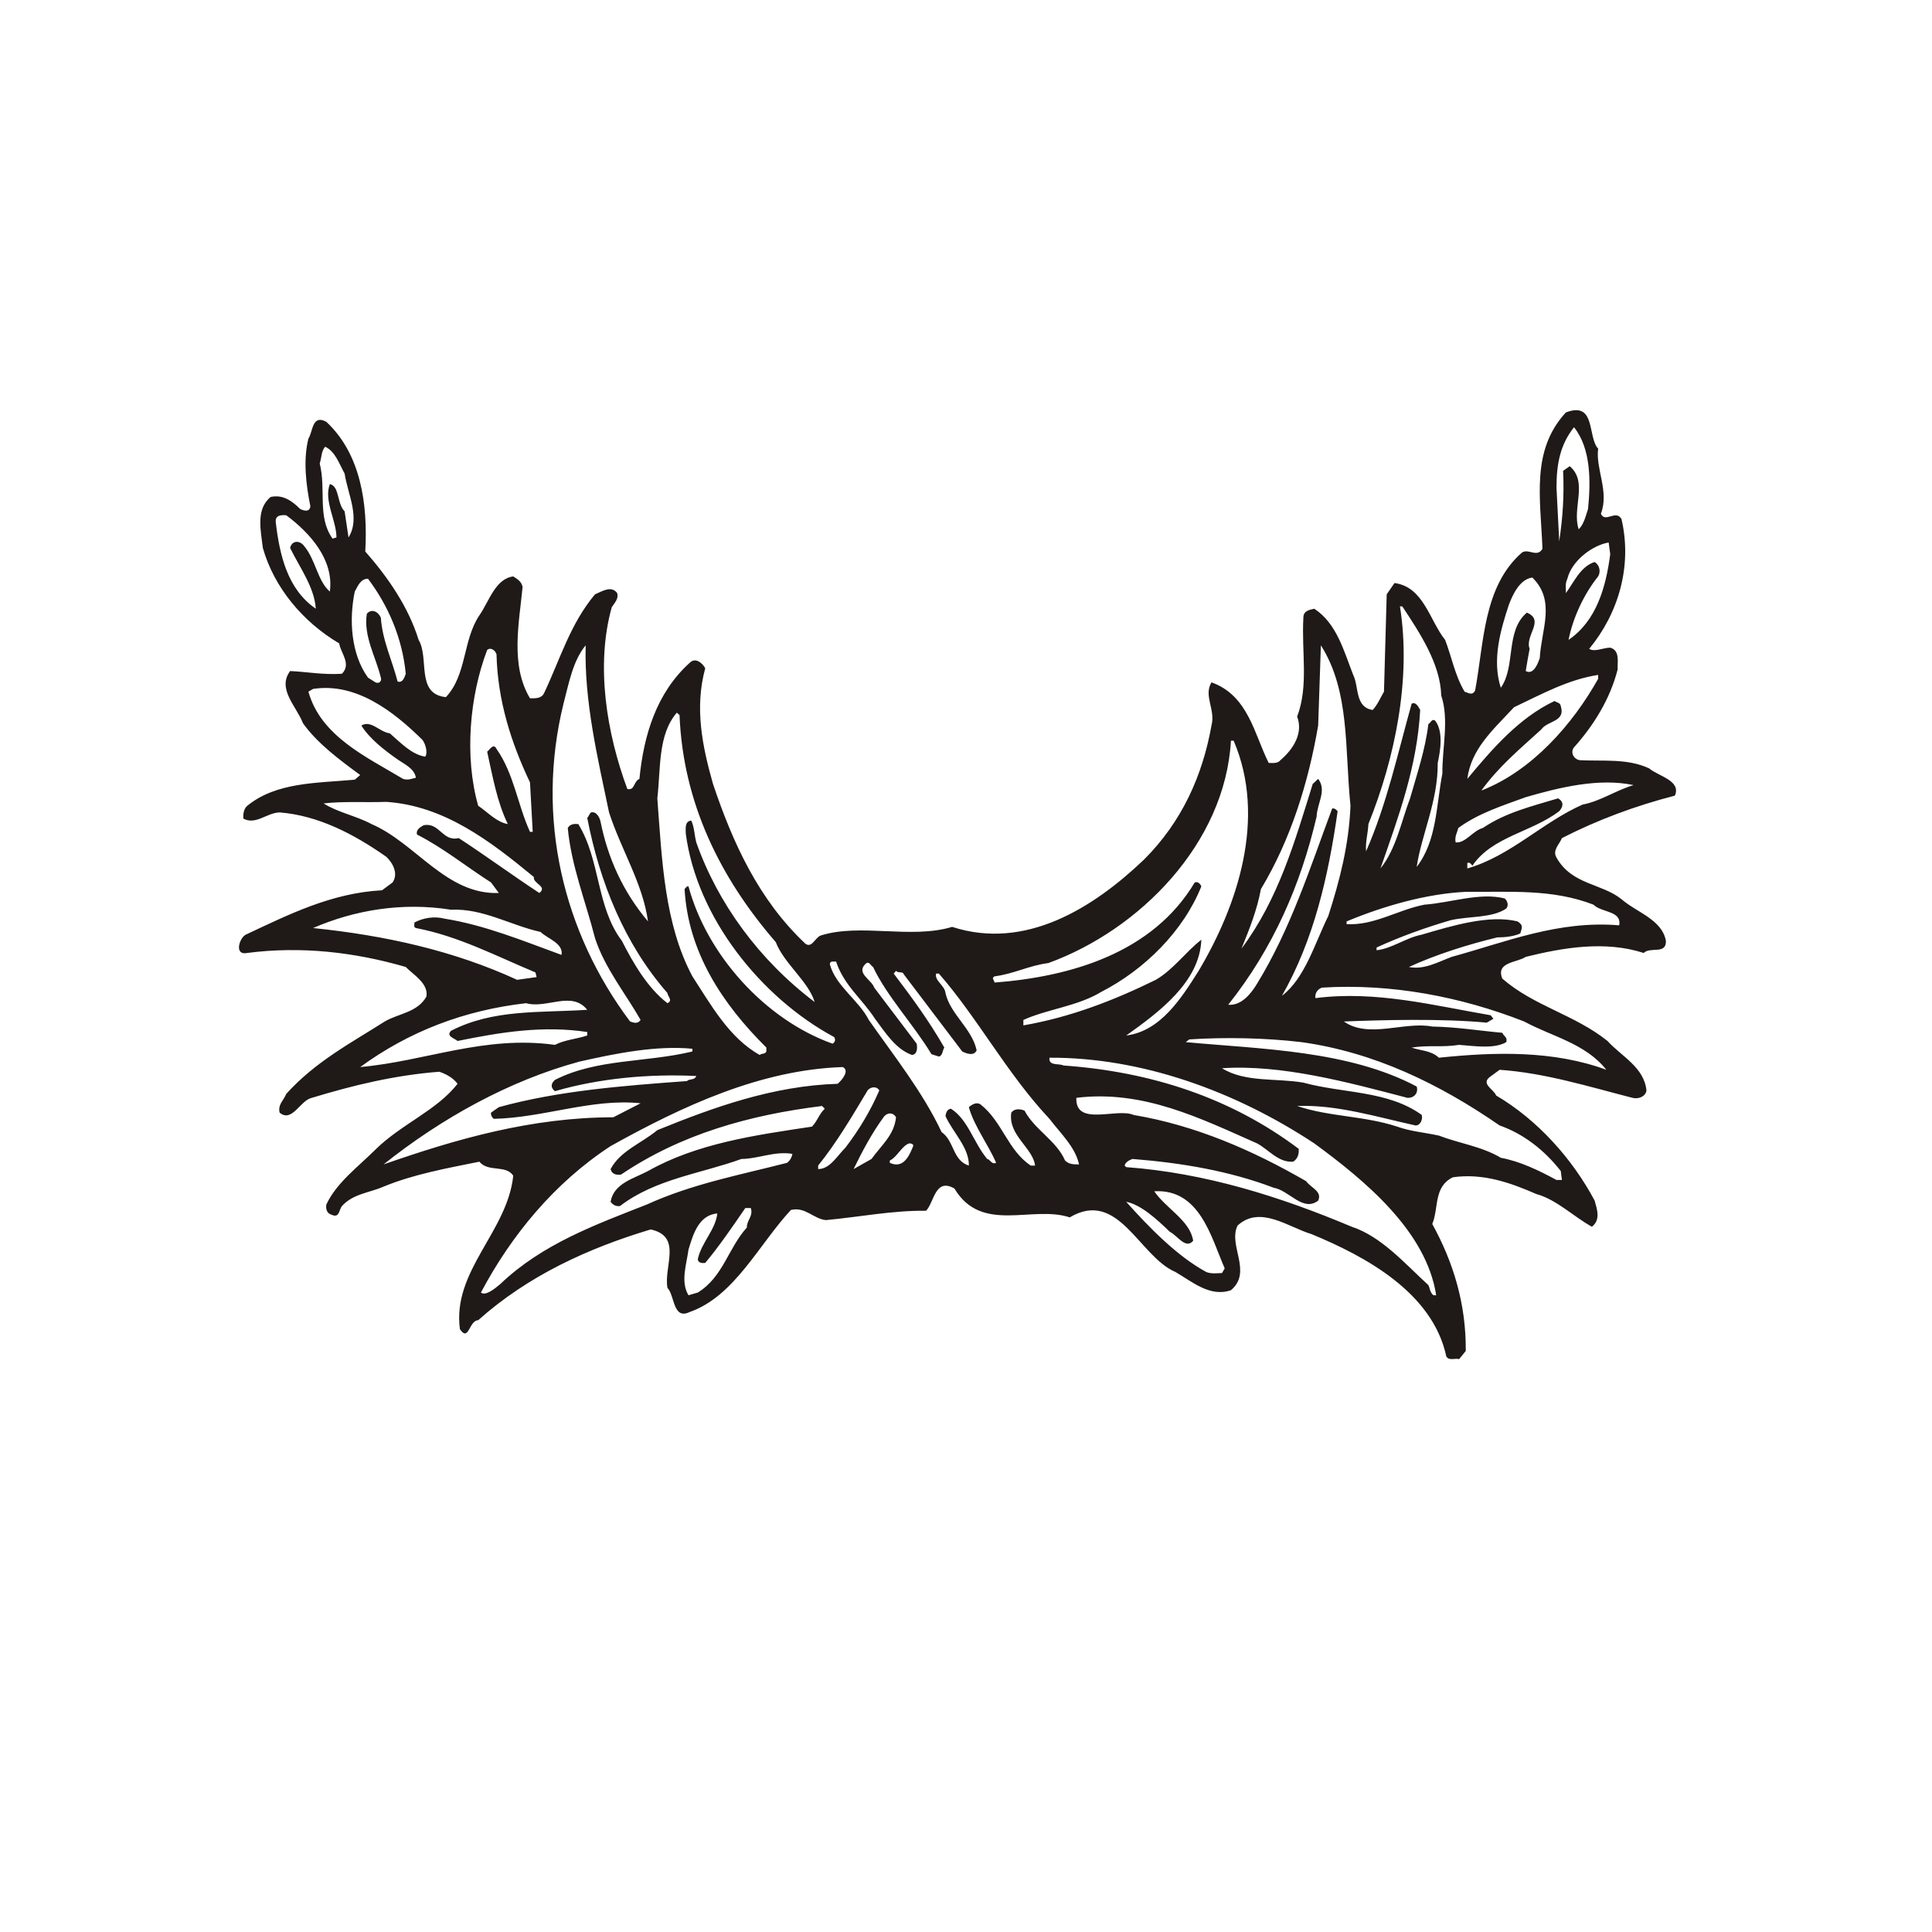
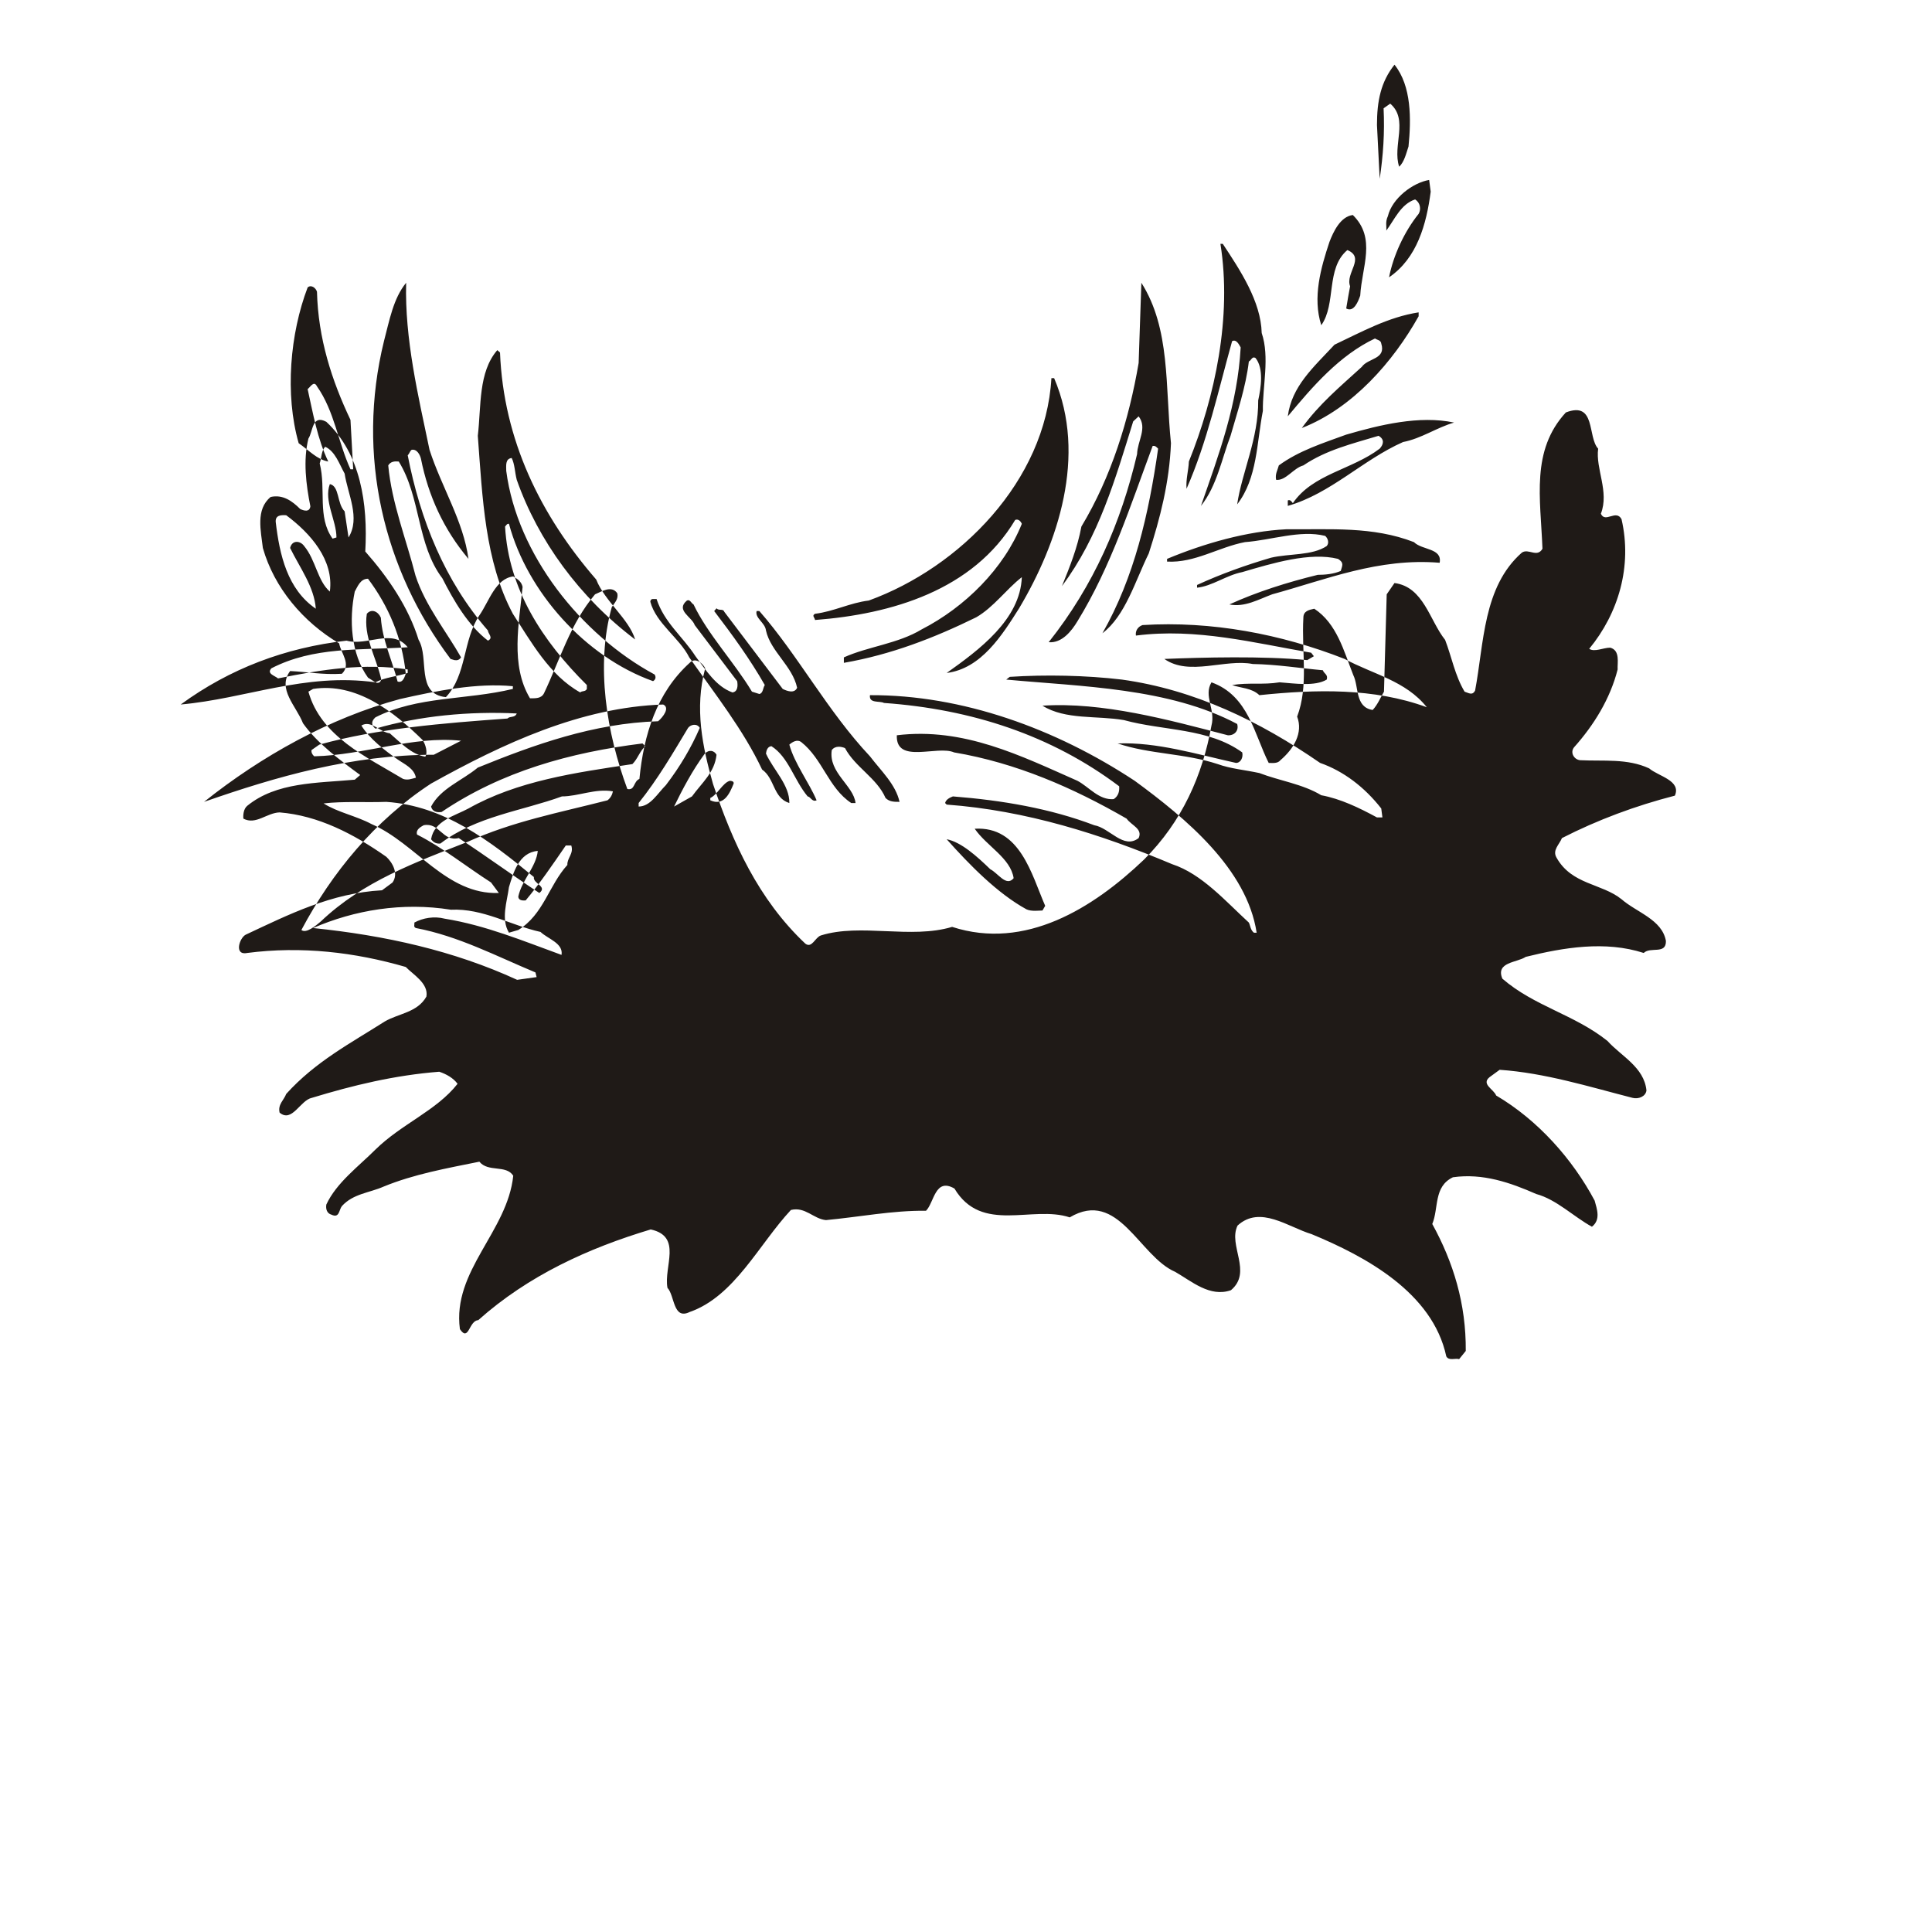
<svg xmlns="http://www.w3.org/2000/svg" xml:space="preserve" width="1.968in" height="1.968in" style="shape-rendering:geometricPrecision; text-rendering:geometricPrecision; image-rendering:optimizeQuality; fill-rule:evenodd" viewBox="0 0 1968.5 1968.5">
  <defs>
    <style type="text/css">
   
    .fil0 {fill:#1F1A17}
   
  </style>
  </defs>
  <g id="Ebene_x0020_1">
-     <path class="fil0" d="M251.949 970.961c55.15,-7.142 109.508,-0.795 161.484,14.284 7.142,7.539 23.409,16.665 21.028,30.154 -9.126,16.268 -28.169,17.063 -42.453,25.394 -34.917,22.221 -70.626,40.866 -100.382,73.799 -2.382,6.35 -8.728,10.713 -6.748,19.047 12.697,10.713 21.032,-12.697 32.933,-15.079 41.661,-12.697 84.114,-23.012 129.744,-26.583 7.142,2.378 14.284,6.346 18.65,12.299 -21.425,27.378 -57.138,40.866 -83.721,67.055 -17.059,17.059 -39.677,33.724 -49.992,55.941 -0.795,4.764 0.795,9.126 5.157,10.319 8.335,3.969 7.539,-4.764 10.713,-8.728 11.508,-12.697 28.173,-13.492 42.457,-19.839 30.945,-12.697 64.276,-18.65 97.602,-25.394 9.126,11.11 26.98,2.776 34.52,14.284 -5.953,57.134 -62.291,96.811 -54.358,156.327 9.126,13.488 9.126,-8.728 18.65,-9.126 51.185,-45.63 112.287,-73.402 175.768,-92.449 32.535,7.142 13.095,37.693 17.063,59.516 7.539,7.937 5.555,32.933 22.614,24.602 45.63,-15.874 70.626,-69.039 103.161,-103.957 14.681,-3.571 23.012,9.126 35.709,10.319 34.122,-3.177 67.847,-9.921 101.969,-9.524 8.335,-8.331 9.126,-34.122 28.965,-22.614 27.776,46.421 79.354,16.661 117.445,29.358 49.594,-29.358 70.626,39.677 107.524,55.547 16.665,9.524 35.315,26.189 56.74,18.65 22.216,-18.65 -3.173,-45.63 6.744,-65.862 23.012,-21.032 51.579,1.587 75.386,8.728 54.756,22.614 123.398,59.516 137.283,124.583 2.776,4.764 8.728,1.591 13.095,2.78l6.744 -8.331c0.398,-48.012 -12.697,-90.465 -34.122,-129.35 6.744,-16.268 1.189,-38.087 21.028,-47.61 30.551,-4.366 58.721,5.555 84.909,17.059 20.63,5.555 38.488,23.409 56.736,33.331 9.126,-7.142 5.157,-17.854 2.78,-26.583 -22.618,-42.457 -57.929,-82.134 -100.382,-107.13 -2.382,-6.346 -15.476,-11.504 -6.748,-18.646l10.319 -7.539c46.024,3.173 90.461,17.059 135.295,28.567 5.953,1.587 13.492,-1.189 14.284,-7.539 -2.378,-23.807 -25.787,-34.917 -39.673,-50.39 -33.728,-26.98 -74.594,-35.311 -107.13,-63.484 -7.142,-17.059 15.079,-16.268 23.807,-22.216 38.484,-9.524 80.941,-16.665 120.22,-3.969 6.744,-6.744 23.012,1.984 22.614,-12.299 -3.965,-21.823 -29.756,-28.965 -45.228,-42.457 -20.236,-16.268 -50.787,-14.681 -66.264,-42.453 -4.362,-7.539 2.78,-13.095 5.555,-19.839 36.504,-18.65 74.992,-32.933 115.063,-43.248 6.748,-15.472 -17.059,-19.839 -26.185,-27.776 -22.221,-10.315 -46.421,-7.142 -70.228,-8.331 -5.953,-0.398 -10.713,-7.539 -6.346,-13.095 20.232,-22.614 36.898,-49.594 44.437,-79.354 -0.398,-6.744 2.776,-19.441 -7.539,-22.216 -7.142,0 -15.87,4.76 -21.425,1.189 29.756,-36.106 44.039,-84.114 32.933,-132.122 -5.555,-10.319 -16.665,4.362 -21.032,-5.555 8.728,-22.618 -5.555,-45.63 -2.776,-66.264 -11.11,-11.902 -1.984,-48.799 -32.933,-36.898 -35.709,38.882 -25.791,87.287 -23.807,138.87 -5.555,9.52 -14.284,-0.795 -21.028,3.969 -39.677,34.913 -38.488,92.445 -47.61,140.457 -2.78,5.551 -6.748,2.378 -10.716,1.189 -9.917,-16.665 -13.091,-35.315 -19.839,-52.772 -15.87,-19.839 -21.819,-53.961 -51.579,-57.929l-7.933 11.508 -2.78 99.193c-3.571,5.953 -6.346,13.095 -11.504,18.65 -18.252,-2.78 -13.89,-23.807 -19.839,-35.713 -9.524,-24.201 -16.665,-52.374 -39.677,-67.449 -5.555,1.189 -11.11,2.382 -11.11,9.126 -1.984,35.311 5.555,69.433 -6.35,100.78 6.35,16.661 -3.571,32.929 -17.059,44.437 -2.78,3.571 -7.937,2.78 -11.905,2.78 -14.677,-28.965 -20.63,-68.642 -58.323,-82.134 -8.335,13.886 4.362,27.776 0,44.043 -9.126,50.783 -29.76,97.602 -68.642,136.488 -51.976,49.594 -121.016,92.843 -195.606,68.642 -42.059,12.697 -93.244,-3.969 -133.713,8.728 -5.953,1.984 -9.126,13.488 -15.87,8.331 -48.012,-45.232 -74.197,-103.555 -94.035,-162.673 -10.713,-37.693 -19.043,-77.37 -7.937,-117.843 -2.776,-5.555 -10.315,-11.508 -15.87,-5.555 -33.724,30.551 -46.819,73.402 -51.181,118.236 -6.35,2.78 -4.366,11.905 -12.299,10.319 -21.032,-56.74 -32.535,-125.776 -15.874,-185.291 2.78,-4.366 7.142,-8.335 5.555,-14.284 -5.949,-8.335 -15.87,-1.587 -22.614,1.189 -25.394,30.154 -35.709,66.657 -51.976,100.78 -2.78,5.555 -8.728,5.157 -14.284,5.157 -20.236,-33.724 -11.11,-76.575 -7.539,-113.476 -1.189,-5.555 -5.157,-7.933 -9.524,-10.713 -18.252,2.382 -24.598,25.394 -34.52,39.677 -17.059,25.394 -12.697,60.705 -34.122,83.323 -30.945,-3.173 -16.661,-39.677 -27.772,-58.327 -10.319,-33.327 -30.949,-63.484 -54.358,-90.067 2.776,-48.803 -4.76,-99.587 -39.677,-132.122 -14.681,-7.937 -13.492,9.917 -18.252,17.059 -5.555,22.221 -2.382,47.217 1.984,69.039 -0.795,5.953 -5.953,4.76 -10.315,2.776 -8.335,-8.331 -17.854,-15.075 -30.154,-12.299 -15.476,12.697 -9.921,34.52 -7.937,51.976 11.508,40.472 40.866,75.386 77.768,97.209 1.587,9.921 12.697,21.032 2.776,30.949 -19.839,1.189 -35.311,-1.984 -52.768,-2.776 -13.492,18.248 6.346,35.709 13.091,53.165 14.681,20.634 37.299,37.295 58.327,52.772l-5.555 4.76c-38.882,3.571 -79.752,2.382 -109.508,26.583 -3.969,3.173 -4.366,9.921 -3.969,13.095 12.697,6.744 23.807,-5.953 36.898,-6.346 39.283,3.173 75.39,21.819 108.717,45.228 6.35,5.953 12.697,17.063 6.35,26.189l-10.716 7.933c-51.579,2.78 -94.827,24.602 -138.866,45.232 -6.35,3.177 -12.303,21.425 1.587,18.65zm69.831 -350.744c-1.587,-22.221 -16.268,-41.661 -26.185,-61.898 1.98,-8.331 10.315,-7.539 14.284,-1.984 11.902,14.284 13.488,35.315 26.185,46.425 4.366,-32.142 -19.839,-59.516 -44.437,-77.768 -5.555,-0.398 -11.11,0 -10.713,6.744 3.965,33.724 11.902,68.642 40.866,88.48zm88.878 173.386c4.76,1.591 8.331,0 13.091,-1.189 -1.587,-9.524 -11.902,-13.886 -18.646,-18.65 -13.095,-9.122 -28.567,-21.028 -36.902,-34.516 9.921,-5.953 18.65,6.744 28.965,7.933 11.11,9.524 21.823,21.425 36.106,23.807 2.776,-3.969 0.398,-12.697 -2.776,-17.059 -29.76,-29.362 -67.85,-58.724 -111.496,-51.98l-4.76 2.78c12.697,45.63 59.516,66.657 96.417,88.874zm116.252 204.736l19.839 -2.78 -1.189 -4.76c-40.075,-16.665 -78.165,-36.902 -121.811,-45.232 -2.776,-1.189 -1.189,-3.173 -1.587,-5.555 8.728,-4.76 20.236,-6.744 30.949,-3.969 41.661,6.748 79.752,22.618 119.031,36.902 1.984,-11.905 -13.886,-16.268 -21.425,-23.409 -30.551,-6.744 -58.724,-24.205 -91.26,-22.618 -49.594,-7.933 -98.398,0.398 -140.457,18.65 73.406,7.539 143.236,23.012 207.909,52.772zm-188.071 -449.539l3.969 -1.193c0,-17.457 -13.091,-37.295 -6.744,-54.358 9.921,1.984 7.142,19.839 15.079,27.776l3.965 26.583c12.303,-19.839 -0.791,-44.039 -3.965,-65.071 -5.555,-9.917 -9.524,-22.614 -19.839,-27.374 -3.969,4.362 -3.571,11.106 -5.555,17.059 6.744,26.583 -2.78,54.358 13.091,76.579zm39.677 290.831c45.232,19.441 76.181,72.213 129.744,70.228l-7.933 -10.713c-25.394,-16.268 -48.803,-35.315 -75.386,-48.803 -1.587,-5.157 3.965,-7.937 6.744,-9.524 16.268,-3.173 19.043,17.063 35.709,13.095 27.378,17.854 54.358,37.693 82.13,55.945 8.732,-6.744 -6.744,-9.524 -5.555,-16.268 -45.228,-37.295 -91.653,-72.61 -150.374,-76.579 -21.425,0.795 -43.646,-0.791 -63.878,1.591 14.284,9.126 33.327,12.697 48.799,21.028zm3.969 -144.425c3.969,1.984 6.744,-1.587 5.555,-4.76 -5.157,-21.425 -17.854,-42.059 -14.284,-65.071 4.76,-5.555 11.508,-2.382 14.284,3.969 1.587,23.409 11.508,43.248 17.063,65.071 5.949,1.98 7.535,-6.35 8.331,-7.937 -3.571,-36.504 -17.854,-69.433 -38.488,-96.811 -7.933,0 -10.713,8.331 -13.488,13.095 -5.953,28.567 -3.969,63.48 13.488,87.685l7.539 4.76zm182.913 369.394c9.917,-5.157 22.216,-5.953 32.929,-9.524l0 -3.571c-44.835,-6.744 -87.287,0 -132.122,9.126 -3.177,-2.776 -11.905,-4.76 -6.748,-10.315 43.248,-22.221 89.276,-18.252 138.87,-21.425 -15.87,-19.839 -41.264,-0.795 -62.291,-6.748 -62.689,7.142 -119.031,28.571 -169.024,65.071 66.657,-5.949 126.173,-32.535 198.386,-22.614zm59.512 73.799l27.776 -14.284c-49.594,-5.157 -98.398,14.681 -149.583,15.87 -1.984,-1.587 -3.173,-3.969 -2.776,-6.346l7.933 -5.555c60.311,-16.665 126.173,-21.823 191.642,-26.587 2.776,-2.776 7.539,-0.394 9.524,-5.157 -48.012,-2.378 -99.193,2.382 -144.028,15.476 -4.366,-3.571 -4.366,-7.539 0,-11.508 42.85,-21.823 92.445,-17.457 140.059,-28.965l0 -2.776c-36.902,-3.571 -78.165,4.76 -115.063,13.091 -71.815,19.445 -140.854,57.929 -199.575,104.748 73.799,-25.787 150.772,-48.008 234.091,-48.008zm-137.677 -317.417c9.917,6.748 18.65,16.665 30.154,18.65 -11.11,-23.012 -15.472,-48.803 -21.028,-73.799 2.776,-1.984 6.346,-9.126 9.524,-2.78 17.854,25.394 21.425,56.74 34.122,84.512l2.776 0 -2.776 -50.39c-19.047,-40.071 -32.933,-82.921 -34.122,-130.535 -1.193,-3.969 -5.953,-7.539 -9.524,-4.366 -17.854,46.819 -23.409,108.717 -9.126,158.709zm22.614 487.232c42.854,-40.866 96.815,-60.307 149.189,-80.941 46.421,-21.028 93.24,-29.756 142.835,-42.453 3.173,-2.382 4.76,-5.555 5.555,-9.126 -17.854,-3.173 -35.311,5.157 -51.976,5.157 -40.075,14.681 -87.685,20.236 -123.791,48.012 -4.366,0.394 -7.142,-1.193 -9.524,-4.366 3.173,-19.043 24.205,-23.807 38.091,-31.346 49.992,-28.169 108.713,-36.5 167.039,-45.228 5.555,-5.555 7.142,-12.697 13.095,-18.252l-2.78 -2.78c-73.799,9.126 -143.63,28.567 -204.732,69.831 -4.76,0.795 -9.524,-0.394 -10.713,-5.551 9.921,-18.65 31.346,-26.189 47.614,-39.677 57.532,-23.409 118.236,-45.232 183.701,-47.217 5.161,-4.366 12.303,-13.886 5.161,-17.063 -83.721,2.78 -163.075,39.677 -236.476,80.547 -57.134,37.295 -101.177,90.858 -132.126,149.185 4.764,3.965 14.681,-4.366 19.839,-8.732zm136.094 -266.232c2.776,0.398 4.76,0 6.744,-2.776 -15.079,-26.583 -36.504,-52.772 -46.421,-83.323 -9.524,-37.295 -24.205,-73.799 -27.776,-112.283 2.382,-3.969 6.35,-4.366 10.713,-3.969 22.618,36.504 18.252,84.512 44.441,119.031 11.504,22.614 26.185,48.008 46.421,63.48 5.953,-2.776 0,-7.142 0,-10.315 -44.043,-50.39 -69.039,-113.079 -81.736,-178.547 1.984,-1.98 1.984,-3.965 3.969,-5.551 5.555,-1.193 8.728,5.551 9.524,9.122 7.539,37.693 23.012,71.819 48.406,101.972 -5.157,-38.488 -27.378,-73.008 -39.677,-111.094 -11.508,-55.154 -25.394,-113.083 -23.807,-170.217 -13.095,15.87 -17.059,38.488 -22.614,59.516 -28.567,116.252 -0.398,232.906 67.847,323.764l3.969 1.189zm59.516 -47.213c18.646,28.567 37.295,62.689 68.642,80.146 1.98,-1.984 5.157,-0.398 6.744,-3.571l0 -3.969c-45.232,-44.835 -79.752,-97.602 -83.323,-161.484 1.189,-1.189 1.984,-3.173 3.969,-2.776 18.65,69.433 77.768,135.693 146.803,160.295 2.78,-1.591 3.177,-4.366 1.587,-6.748 -74.988,-40.468 -140.059,-122.205 -151.169,-207.508 0,-5.161 -1.189,-12.303 5.555,-13.095 3.177,6.346 3.177,14.681 5.161,22.221 21.819,61.894 63.878,119.823 120.614,162.673 -6.346,-21.028 -30.945,-38.882 -39.673,-61.102 -56.74,-65.469 -94.433,-142.043 -98.004,-231.315l-2.776 -2.382c-19.445,22.614 -16.268,56.736 -19.839,87.287 4.76,63.087 7.142,127.76 35.709,181.327zm-3.969 324.953l9.524 -2.776c25.787,-15.874 30.945,-45.232 49.992,-66.264 -0.398,-7.142 6.744,-11.504 3.969,-19.839l-5.555 0c-13.095,19.047 -26.583,38.886 -40.87,55.945 -3.173,0.398 -7.535,0 -7.535,-3.965 3.571,-16.665 18.248,-30.157 19.839,-46.425 -19.445,1.591 -24.996,22.618 -29.362,36.902 -1.984,15.079 -8.331,32.535 0,46.421zm132.126 -128.551c11.902,0 19.043,-13.095 27.772,-21.823 14.284,-18.65 25.791,-38.091 34.52,-58.327 -2.78,-4.76 -9.126,-3.571 -11.902,0 -15.476,25.791 -30.949,52.374 -50.39,76.579l0 3.571zm51.579 -151.965c26.185,37.295 55.15,73.799 74.197,114.268 13.091,9.126 11.106,28.965 27.772,34.126 0.398,-18.252 -16.268,-33.728 -23.807,-50.39 0.398,-3.177 1.591,-7.146 5.555,-7.539 17.461,11.11 23.016,34.52 36.902,51.181 3.173,0.398 4.362,5.953 9.126,3.969 -7.539,-17.854 -22.618,-37.693 -27.776,-56.736 3.173,-2.78 7.937,-5.555 11.905,-2.78 22.216,17.457 27.772,46.819 51.181,62.295l4.366 0c-1.984,-17.858 -27.776,-30.949 -24.205,-53.961 3.571,-4.764 9.921,-3.575 13.492,-1.984 10.315,19.441 32.535,30.551 41.264,50.783 3.969,3.969 8.728,3.969 14.284,3.969 -3.969,-17.854 -18.65,-31.343 -30.154,-46.421 -43.248,-46.024 -73.406,-103.161 -112.685,-147.996l-2.776 0c-1.984,7.142 8.728,11.905 9.52,19.839 4.764,21.425 26.98,36.106 31.744,58.327 -2.78,6.346 -10.713,3.173 -14.681,1.189l-59.516 -78.559c-1.189,-3.571 -5.555,-0.795 -7.937,-3.571l-2.378 2.776c19.043,24.996 36.106,48.406 51.579,75.386 -1.984,2.78 -1.587,8.335 -5.555,9.126l-7.539 -2.378c-17.854,-29.76 -45.232,-58.724 -59.516,-88.878 -2.378,-1.189 -3.571,-5.555 -6.744,-3.969 -11.902,9.921 5.157,16.665 7.937,24.996l43.248 57.138c0.791,4.362 0.791,10.713 -4.764,11.504 -16.661,-5.953 -26.98,-22.614 -37.693,-36.898 -13.091,-20.236 -31.74,-34.122 -39.677,-58.327 -2.776,0.398 -5.949,-1.189 -6.346,2.78 5.953,22.216 29.756,36.898 39.677,56.736zm2.776 141.646c10.319,-14.284 23.016,-24.201 24.996,-42.453 -2.378,-4.366 -7.535,-5.555 -11.902,-1.189 -12.697,17.059 -23.012,36.898 -31.346,53.961l18.252 -10.319zm18.65 3.969c13.886,6.35 19.839,-7.142 23.807,-17.059 0.394,-2.382 -2.382,-2.78 -3.969,-2.78 -7.142,1.984 -12.697,14.284 -19.839,17.457l0 2.382zm106.732 -183.705c77.764,-5.953 161.087,-30.154 203.937,-101.969 3.177,-1.193 5.555,1.189 6.748,3.969 -18.252,45.626 -57.929,84.906 -101.972,107.524 -24.201,14.681 -54.752,17.457 -79.354,28.567l0 5.555c48.012,-8.331 92.051,-25.394 134.902,-46.421 17.854,-10.319 30.551,-28.567 46.425,-40.87 -1.591,43.248 -43.646,74.197 -76.579,97.606 35.311,-4.362 56.74,-38.882 73.799,-65.862 39.677,-66.657 69.433,-155.535 35.709,-234.492l-2.776 0c-5.953,104.748 -93.24,192.831 -186.087,226.555 -19.441,2.382 -35.311,11.11 -54.752,13.492 -3.571,1.984 -0.398,3.571 0,6.346zm70.228 84.512c89.272,6.35 170.61,32.933 239.646,84.909 0.398,5.157 -0.791,9.917 -5.555,13.095 -15.075,1.189 -24.996,-12.299 -36.898,-18.65 -57.532,-25.394 -115.858,-54.752 -184.102,-46.421 -1.189,29.756 41.264,9.917 58.327,17.457 63.484,10.713 121.409,36.106 175.768,67.453 5.157,7.142 16.665,10.315 12.299,19.839 -15.472,11.902 -29.358,-10.319 -45.228,-13.095 -44.839,-17.063 -93.638,-25.394 -144.028,-29.362 -3.177,1.193 -7.142,3.173 -7.937,6.748l1.587 1.587c80.941,5.949 157.122,30.154 229.728,60.705 30.157,9.917 53.961,37.295 78.165,59.516 1.587,3.173 1.587,7.539 5.157,10.315l2.78 0c-9.921,-65.071 -72.213,-116.65 -124.189,-154.74 -80.547,-53.165 -175.772,-87.685 -269.803,-87.287 -1.193,8.728 9.917,5.555 14.284,7.933zm145.217 210.287c5.157,2.382 12.697,1.193 16.268,1.193l2.776 -4.764c-13.886,-31.74 -25.394,-81.335 -71.815,-78.559 12.299,17.854 36.504,29.756 39.677,50.39 -7.539,9.126 -15.87,-5.157 -23.807,-9.126 -13.488,-13.095 -29.756,-27.776 -44.437,-30.551 23.012,25.791 51.579,55.15 81.339,71.417zm214.654 -188.862c1.98,6.748 -2.78,11.905 -9.524,11.508 -60.705,-15.87 -127.76,-34.122 -188.862,-30.154 23.409,14.677 55.547,9.917 82.925,14.677 40.468,11.11 86.098,7.937 120.618,32.933 1.189,5.157 -1.587,10.713 -6.35,10.713 -39.677,-8.728 -80.543,-21.425 -120.618,-19.839 32.933,11.11 68.244,9.921 101.972,21.032 13.091,4.76 27.772,5.949 42.453,9.122 20.634,7.937 44.043,11.11 63.087,22.618 19.441,3.571 38.488,12.697 56.736,22.614l5.555 0 -1.189 -9.126c-17.063,-21.819 -38.488,-38.087 -62.291,-46.421 -61.5,-42.453 -127.76,-74.591 -201.957,-84.909 -36.504,-4.362 -78.165,-5.157 -114.272,-2.776l-3.571 2.776c76.579,7.142 165.85,8.335 235.287,45.232zm-192.039 -83.319c13.492,1.189 23.409,-11.508 29.362,-21.429 34.122,-55.547 53.961,-117.839 76.575,-178.543 2.78,-0.398 3.969,1.189 5.555,2.776 -9.52,66.657 -24.201,130.933 -56.736,188.071 23.409,-17.854 33.327,-53.169 47.217,-81.339 11.504,-35.709 21.028,-72.213 22.614,-112.287 -5.953,-57.929 -0.398,-116.65 -30.154,-163.469l-2.78 81.736c-9.917,57.925 -27.772,115.854 -58.323,166.642 -3.969,21.425 -11.905,41.264 -19.839,60.705 37.693,-50.39 54.358,-109.11 72.606,-167.831l5.555 -5.161c9.126,11.905 -1.189,25 -1.587,38.488 -16.268,69.433 -44.039,133.713 -90.067,191.642zm88.878 -6.748c61.5,-7.933 120.618,7.539 178.547,17.461l2.776 3.571 -6.744 3.965c-45.232,-4.362 -106.335,-2.776 -145.614,-1.189 25.394,17.854 61.894,-0.398 90.067,5.157 24.598,0.398 48.803,4.366 71.417,6.35 1.189,3.571 5.555,4.362 3.969,9.52 -11.905,7.142 -32.535,3.969 -48.008,2.78 -17.063,2.776 -31.346,0 -48.409,2.776 8.732,3.177 19.839,2.78 27.776,10.319 57.532,-5.953 116.65,-7.539 170.61,12.299 -21.425,-26.98 -55.15,-33.724 -83.716,-49.201 -64.673,-25.394 -135.697,-38.882 -205.925,-34.52 -4.76,1.587 -7.539,5.953 -6.744,10.713zm31.74 -75.386c28.173,1.587 52.374,-14.681 79.354,-19.839 26.98,-1.984 56.343,-12.697 81.736,-6.346 2.776,2.378 4.362,7.142 1.587,10.315 -14.681,9.921 -38.091,7.539 -56.74,11.902 -25.787,7.539 -51.181,16.665 -75.386,27.776l0 2.776c15.476,-1.587 29.76,-12.693 46.028,-15.87 30.949,-9.126 69.035,-20.63 97.602,-13.488 6.35,3.969 4.366,6.744 2.78,12.299 -7.142,3.173 -16.268,3.969 -23.409,3.969 -30.949,7.539 -62.291,17.457 -90.067,30.154 15.472,3.173 29.756,-5.157 43.646,-10.315 55.15,-15.079 108.319,-37.299 170.61,-32.138 2.776,-15.079 -17.854,-12.697 -26.189,-21.032 -42.055,-16.268 -84.906,-12.697 -130.138,-13.091 -40.075,1.98 -83.323,14.284 -121.413,30.154l0 2.776zm19.839 -74.197c21.032,-47.61 32.535,-100.78 46.421,-150.374 4.366,-2.382 7.142,3.571 8.732,6.35 -3.177,57.925 -21.823,107.921 -40.472,161.484 16.268,-20.236 21.425,-48.803 30.154,-71.421 6.748,-23.803 15.476,-49.197 18.65,-75.779 2.382,-0.795 3.173,-5.555 6.744,-3.571 8.728,10.713 5.555,30.551 2.78,43.248 0.394,38.882 -16.665,73.402 -21.425,105.937 20.63,-26.587 19.839,-62.693 26.185,-95.224 -0.398,-25 7.142,-54.756 -1.189,-79.354 -0.795,-32.138 -21.823,-63.882 -39.677,-90.862l-2.382 0c11.902,74.594 -5.555,155.929 -32.138,221.795 -0.398,9.524 -3.173,17.854 -2.382,27.772zm91.26 -9.122c9.917,1.189 17.457,-11.905 27.772,-14.681 23.409,-15.87 50.39,-22.221 76.579,-30.157 6.346,3.571 5.157,8.732 1.189,13.095 -28.169,21.425 -68.244,25.791 -88.48,55.547 -1.189,-1.587 -2.776,-3.965 -5.157,-2.776l0 5.555c44.039,-12.697 76.181,-46.819 117.445,-65.071 18.646,-3.571 34.122,-14.681 51.976,-19.839 -35.315,-7.539 -75.784,2.382 -109.906,12.299 -23.807,8.728 -48.008,16.268 -68.642,31.346 -1.189,4.76 -3.969,8.728 -2.776,14.681zm11.902 -64.677c25.394,-30.551 52.772,-62.291 88.878,-79.35 1.98,1.587 5.949,1.587 6.346,5.157 5.157,16.268 -13.488,14.681 -19.839,23.803 -22.614,20.634 -43.248,37.697 -61.102,62.295 51.976,-20.236 93.24,-67.847 119.031,-113.874l0 -3.969c-30.949,4.764 -57.929,19.839 -85.705,32.933 -21.819,23.409 -43.642,42.453 -47.61,73.004zm34.122 -92.843c15.472,-21.823 4.366,-57.929 26.583,-76.575 18.65,7.933 -2.378,23.409 2.78,36.898 -1.193,6.35 -2.78,15.079 -3.969,22.618 7.933,4.362 12.299,-7.539 14.284,-13.095 1.587,-29.362 16.665,-58.327 -7.539,-82.134 -12.697,1.591 -19.839,17.063 -23.807,27.378 -8.728,26.189 -17.457,56.74 -8.331,84.909zm59.516 -149.185c3.571,-23.807 5.157,-46.819 3.969,-71.815l6.744 -4.76c19.043,16.264 1.984,42.85 9.126,64.276 5.157,-4.764 7.142,-13.492 9.524,-20.634 2.776,-27.772 3.173,-61.5 -14.284,-83.319 -13.89,17.457 -17.858,36.898 -17.858,61.496l2.78 54.756zm6.744 52.772c8.335,-11.11 14.681,-26.98 29.362,-31.744 5.157,3.177 6.346,9.921 3.571,14.681 -14.681,18.252 -25.791,42.457 -30.154,64.673 28.567,-19.441 38.087,-53.961 42.453,-87.287l-1.587 -11.905c-16.665,2.78 -37.693,18.65 -42.059,36.902 -2.776,5.953 -1.189,9.917 -1.587,14.681z" />
+     <path class="fil0" d="M251.949 970.961c55.15,-7.142 109.508,-0.795 161.484,14.284 7.142,7.539 23.409,16.665 21.028,30.154 -9.126,16.268 -28.169,17.063 -42.453,25.394 -34.917,22.221 -70.626,40.866 -100.382,73.799 -2.382,6.35 -8.728,10.713 -6.748,19.047 12.697,10.713 21.032,-12.697 32.933,-15.079 41.661,-12.697 84.114,-23.012 129.744,-26.583 7.142,2.378 14.284,6.346 18.65,12.299 -21.425,27.378 -57.138,40.866 -83.721,67.055 -17.059,17.059 -39.677,33.724 -49.992,55.941 -0.795,4.764 0.795,9.126 5.157,10.319 8.335,3.969 7.539,-4.764 10.713,-8.728 11.508,-12.697 28.173,-13.492 42.457,-19.839 30.945,-12.697 64.276,-18.65 97.602,-25.394 9.126,11.11 26.98,2.776 34.52,14.284 -5.953,57.134 -62.291,96.811 -54.358,156.327 9.126,13.488 9.126,-8.728 18.65,-9.126 51.185,-45.63 112.287,-73.402 175.768,-92.449 32.535,7.142 13.095,37.693 17.063,59.516 7.539,7.937 5.555,32.933 22.614,24.602 45.63,-15.874 70.626,-69.039 103.161,-103.957 14.681,-3.571 23.012,9.126 35.709,10.319 34.122,-3.177 67.847,-9.921 101.969,-9.524 8.335,-8.331 9.126,-34.122 28.965,-22.614 27.776,46.421 79.354,16.661 117.445,29.358 49.594,-29.358 70.626,39.677 107.524,55.547 16.665,9.524 35.315,26.189 56.74,18.65 22.216,-18.65 -3.173,-45.63 6.744,-65.862 23.012,-21.032 51.579,1.587 75.386,8.728 54.756,22.614 123.398,59.516 137.283,124.583 2.776,4.764 8.728,1.591 13.095,2.78l6.744 -8.331c0.398,-48.012 -12.697,-90.465 -34.122,-129.35 6.744,-16.268 1.189,-38.087 21.028,-47.61 30.551,-4.366 58.721,5.555 84.909,17.059 20.63,5.555 38.488,23.409 56.736,33.331 9.126,-7.142 5.157,-17.854 2.78,-26.583 -22.618,-42.457 -57.929,-82.134 -100.382,-107.13 -2.382,-6.346 -15.476,-11.504 -6.748,-18.646l10.319 -7.539c46.024,3.173 90.461,17.059 135.295,28.567 5.953,1.587 13.492,-1.189 14.284,-7.539 -2.378,-23.807 -25.787,-34.917 -39.673,-50.39 -33.728,-26.98 -74.594,-35.311 -107.13,-63.484 -7.142,-17.059 15.079,-16.268 23.807,-22.216 38.484,-9.524 80.941,-16.665 120.22,-3.969 6.744,-6.744 23.012,1.984 22.614,-12.299 -3.965,-21.823 -29.756,-28.965 -45.228,-42.457 -20.236,-16.268 -50.787,-14.681 -66.264,-42.453 -4.362,-7.539 2.78,-13.095 5.555,-19.839 36.504,-18.65 74.992,-32.933 115.063,-43.248 6.748,-15.472 -17.059,-19.839 -26.185,-27.776 -22.221,-10.315 -46.421,-7.142 -70.228,-8.331 -5.953,-0.398 -10.713,-7.539 -6.346,-13.095 20.232,-22.614 36.898,-49.594 44.437,-79.354 -0.398,-6.744 2.776,-19.441 -7.539,-22.216 -7.142,0 -15.87,4.76 -21.425,1.189 29.756,-36.106 44.039,-84.114 32.933,-132.122 -5.555,-10.319 -16.665,4.362 -21.032,-5.555 8.728,-22.618 -5.555,-45.63 -2.776,-66.264 -11.11,-11.902 -1.984,-48.799 -32.933,-36.898 -35.709,38.882 -25.791,87.287 -23.807,138.87 -5.555,9.52 -14.284,-0.795 -21.028,3.969 -39.677,34.913 -38.488,92.445 -47.61,140.457 -2.78,5.551 -6.748,2.378 -10.716,1.189 -9.917,-16.665 -13.091,-35.315 -19.839,-52.772 -15.87,-19.839 -21.819,-53.961 -51.579,-57.929l-7.933 11.508 -2.78 99.193c-3.571,5.953 -6.346,13.095 -11.504,18.65 -18.252,-2.78 -13.89,-23.807 -19.839,-35.713 -9.524,-24.201 -16.665,-52.374 -39.677,-67.449 -5.555,1.189 -11.11,2.382 -11.11,9.126 -1.984,35.311 5.555,69.433 -6.35,100.78 6.35,16.661 -3.571,32.929 -17.059,44.437 -2.78,3.571 -7.937,2.78 -11.905,2.78 -14.677,-28.965 -20.63,-68.642 -58.323,-82.134 -8.335,13.886 4.362,27.776 0,44.043 -9.126,50.783 -29.76,97.602 -68.642,136.488 -51.976,49.594 -121.016,92.843 -195.606,68.642 -42.059,12.697 -93.244,-3.969 -133.713,8.728 -5.953,1.984 -9.126,13.488 -15.87,8.331 -48.012,-45.232 -74.197,-103.555 -94.035,-162.673 -10.713,-37.693 -19.043,-77.37 -7.937,-117.843 -2.776,-5.555 -10.315,-11.508 -15.87,-5.555 -33.724,30.551 -46.819,73.402 -51.181,118.236 -6.35,2.78 -4.366,11.905 -12.299,10.319 -21.032,-56.74 -32.535,-125.776 -15.874,-185.291 2.78,-4.366 7.142,-8.335 5.555,-14.284 -5.949,-8.335 -15.87,-1.587 -22.614,1.189 -25.394,30.154 -35.709,66.657 -51.976,100.78 -2.78,5.555 -8.728,5.157 -14.284,5.157 -20.236,-33.724 -11.11,-76.575 -7.539,-113.476 -1.189,-5.555 -5.157,-7.933 -9.524,-10.713 -18.252,2.382 -24.598,25.394 -34.52,39.677 -17.059,25.394 -12.697,60.705 -34.122,83.323 -30.945,-3.173 -16.661,-39.677 -27.772,-58.327 -10.319,-33.327 -30.949,-63.484 -54.358,-90.067 2.776,-48.803 -4.76,-99.587 -39.677,-132.122 -14.681,-7.937 -13.492,9.917 -18.252,17.059 -5.555,22.221 -2.382,47.217 1.984,69.039 -0.795,5.953 -5.953,4.76 -10.315,2.776 -8.335,-8.331 -17.854,-15.075 -30.154,-12.299 -15.476,12.697 -9.921,34.52 -7.937,51.976 11.508,40.472 40.866,75.386 77.768,97.209 1.587,9.921 12.697,21.032 2.776,30.949 -19.839,1.189 -35.311,-1.984 -52.768,-2.776 -13.492,18.248 6.346,35.709 13.091,53.165 14.681,20.634 37.299,37.295 58.327,52.772l-5.555 4.76c-38.882,3.571 -79.752,2.382 -109.508,26.583 -3.969,3.173 -4.366,9.921 -3.969,13.095 12.697,6.744 23.807,-5.953 36.898,-6.346 39.283,3.173 75.39,21.819 108.717,45.228 6.35,5.953 12.697,17.063 6.35,26.189l-10.716 7.933c-51.579,2.78 -94.827,24.602 -138.866,45.232 -6.35,3.177 -12.303,21.425 1.587,18.65zm69.831 -350.744c-1.587,-22.221 -16.268,-41.661 -26.185,-61.898 1.98,-8.331 10.315,-7.539 14.284,-1.984 11.902,14.284 13.488,35.315 26.185,46.425 4.366,-32.142 -19.839,-59.516 -44.437,-77.768 -5.555,-0.398 -11.11,0 -10.713,6.744 3.965,33.724 11.902,68.642 40.866,88.48zm88.878 173.386c4.76,1.591 8.331,0 13.091,-1.189 -1.587,-9.524 -11.902,-13.886 -18.646,-18.65 -13.095,-9.122 -28.567,-21.028 -36.902,-34.516 9.921,-5.953 18.65,6.744 28.965,7.933 11.11,9.524 21.823,21.425 36.106,23.807 2.776,-3.969 0.398,-12.697 -2.776,-17.059 -29.76,-29.362 -67.85,-58.724 -111.496,-51.98l-4.76 2.78c12.697,45.63 59.516,66.657 96.417,88.874zm116.252 204.736l19.839 -2.78 -1.189 -4.76c-40.075,-16.665 -78.165,-36.902 -121.811,-45.232 -2.776,-1.189 -1.189,-3.173 -1.587,-5.555 8.728,-4.76 20.236,-6.744 30.949,-3.969 41.661,6.748 79.752,22.618 119.031,36.902 1.984,-11.905 -13.886,-16.268 -21.425,-23.409 -30.551,-6.744 -58.724,-24.205 -91.26,-22.618 -49.594,-7.933 -98.398,0.398 -140.457,18.65 73.406,7.539 143.236,23.012 207.909,52.772zm-188.071 -449.539l3.969 -1.193c0,-17.457 -13.091,-37.295 -6.744,-54.358 9.921,1.984 7.142,19.839 15.079,27.776l3.965 26.583c12.303,-19.839 -0.791,-44.039 -3.965,-65.071 -5.555,-9.917 -9.524,-22.614 -19.839,-27.374 -3.969,4.362 -3.571,11.106 -5.555,17.059 6.744,26.583 -2.78,54.358 13.091,76.579zm39.677 290.831c45.232,19.441 76.181,72.213 129.744,70.228l-7.933 -10.713c-25.394,-16.268 -48.803,-35.315 -75.386,-48.803 -1.587,-5.157 3.965,-7.937 6.744,-9.524 16.268,-3.173 19.043,17.063 35.709,13.095 27.378,17.854 54.358,37.693 82.13,55.945 8.732,-6.744 -6.744,-9.524 -5.555,-16.268 -45.228,-37.295 -91.653,-72.61 -150.374,-76.579 -21.425,0.795 -43.646,-0.791 -63.878,1.591 14.284,9.126 33.327,12.697 48.799,21.028zm3.969 -144.425c3.969,1.984 6.744,-1.587 5.555,-4.76 -5.157,-21.425 -17.854,-42.059 -14.284,-65.071 4.76,-5.555 11.508,-2.382 14.284,3.969 1.587,23.409 11.508,43.248 17.063,65.071 5.949,1.98 7.535,-6.35 8.331,-7.937 -3.571,-36.504 -17.854,-69.433 -38.488,-96.811 -7.933,0 -10.713,8.331 -13.488,13.095 -5.953,28.567 -3.969,63.48 13.488,87.685l7.539 4.76zc9.917,-5.157 22.216,-5.953 32.929,-9.524l0 -3.571c-44.835,-6.744 -87.287,0 -132.122,9.126 -3.177,-2.776 -11.905,-4.76 -6.748,-10.315 43.248,-22.221 89.276,-18.252 138.87,-21.425 -15.87,-19.839 -41.264,-0.795 -62.291,-6.748 -62.689,7.142 -119.031,28.571 -169.024,65.071 66.657,-5.949 126.173,-32.535 198.386,-22.614zm59.512 73.799l27.776 -14.284c-49.594,-5.157 -98.398,14.681 -149.583,15.87 -1.984,-1.587 -3.173,-3.969 -2.776,-6.346l7.933 -5.555c60.311,-16.665 126.173,-21.823 191.642,-26.587 2.776,-2.776 7.539,-0.394 9.524,-5.157 -48.012,-2.378 -99.193,2.382 -144.028,15.476 -4.366,-3.571 -4.366,-7.539 0,-11.508 42.85,-21.823 92.445,-17.457 140.059,-28.965l0 -2.776c-36.902,-3.571 -78.165,4.76 -115.063,13.091 -71.815,19.445 -140.854,57.929 -199.575,104.748 73.799,-25.787 150.772,-48.008 234.091,-48.008zm-137.677 -317.417c9.917,6.748 18.65,16.665 30.154,18.65 -11.11,-23.012 -15.472,-48.803 -21.028,-73.799 2.776,-1.984 6.346,-9.126 9.524,-2.78 17.854,25.394 21.425,56.74 34.122,84.512l2.776 0 -2.776 -50.39c-19.047,-40.071 -32.933,-82.921 -34.122,-130.535 -1.193,-3.969 -5.953,-7.539 -9.524,-4.366 -17.854,46.819 -23.409,108.717 -9.126,158.709zm22.614 487.232c42.854,-40.866 96.815,-60.307 149.189,-80.941 46.421,-21.028 93.24,-29.756 142.835,-42.453 3.173,-2.382 4.76,-5.555 5.555,-9.126 -17.854,-3.173 -35.311,5.157 -51.976,5.157 -40.075,14.681 -87.685,20.236 -123.791,48.012 -4.366,0.394 -7.142,-1.193 -9.524,-4.366 3.173,-19.043 24.205,-23.807 38.091,-31.346 49.992,-28.169 108.713,-36.5 167.039,-45.228 5.555,-5.555 7.142,-12.697 13.095,-18.252l-2.78 -2.78c-73.799,9.126 -143.63,28.567 -204.732,69.831 -4.76,0.795 -9.524,-0.394 -10.713,-5.551 9.921,-18.65 31.346,-26.189 47.614,-39.677 57.532,-23.409 118.236,-45.232 183.701,-47.217 5.161,-4.366 12.303,-13.886 5.161,-17.063 -83.721,2.78 -163.075,39.677 -236.476,80.547 -57.134,37.295 -101.177,90.858 -132.126,149.185 4.764,3.965 14.681,-4.366 19.839,-8.732zm136.094 -266.232c2.776,0.398 4.76,0 6.744,-2.776 -15.079,-26.583 -36.504,-52.772 -46.421,-83.323 -9.524,-37.295 -24.205,-73.799 -27.776,-112.283 2.382,-3.969 6.35,-4.366 10.713,-3.969 22.618,36.504 18.252,84.512 44.441,119.031 11.504,22.614 26.185,48.008 46.421,63.48 5.953,-2.776 0,-7.142 0,-10.315 -44.043,-50.39 -69.039,-113.079 -81.736,-178.547 1.984,-1.98 1.984,-3.965 3.969,-5.551 5.555,-1.193 8.728,5.551 9.524,9.122 7.539,37.693 23.012,71.819 48.406,101.972 -5.157,-38.488 -27.378,-73.008 -39.677,-111.094 -11.508,-55.154 -25.394,-113.083 -23.807,-170.217 -13.095,15.87 -17.059,38.488 -22.614,59.516 -28.567,116.252 -0.398,232.906 67.847,323.764l3.969 1.189zm59.516 -47.213c18.646,28.567 37.295,62.689 68.642,80.146 1.98,-1.984 5.157,-0.398 6.744,-3.571l0 -3.969c-45.232,-44.835 -79.752,-97.602 -83.323,-161.484 1.189,-1.189 1.984,-3.173 3.969,-2.776 18.65,69.433 77.768,135.693 146.803,160.295 2.78,-1.591 3.177,-4.366 1.587,-6.748 -74.988,-40.468 -140.059,-122.205 -151.169,-207.508 0,-5.161 -1.189,-12.303 5.555,-13.095 3.177,6.346 3.177,14.681 5.161,22.221 21.819,61.894 63.878,119.823 120.614,162.673 -6.346,-21.028 -30.945,-38.882 -39.673,-61.102 -56.74,-65.469 -94.433,-142.043 -98.004,-231.315l-2.776 -2.382c-19.445,22.614 -16.268,56.736 -19.839,87.287 4.76,63.087 7.142,127.76 35.709,181.327zm-3.969 324.953l9.524 -2.776c25.787,-15.874 30.945,-45.232 49.992,-66.264 -0.398,-7.142 6.744,-11.504 3.969,-19.839l-5.555 0c-13.095,19.047 -26.583,38.886 -40.87,55.945 -3.173,0.398 -7.535,0 -7.535,-3.965 3.571,-16.665 18.248,-30.157 19.839,-46.425 -19.445,1.591 -24.996,22.618 -29.362,36.902 -1.984,15.079 -8.331,32.535 0,46.421zm132.126 -128.551c11.902,0 19.043,-13.095 27.772,-21.823 14.284,-18.65 25.791,-38.091 34.52,-58.327 -2.78,-4.76 -9.126,-3.571 -11.902,0 -15.476,25.791 -30.949,52.374 -50.39,76.579l0 3.571zm51.579 -151.965c26.185,37.295 55.15,73.799 74.197,114.268 13.091,9.126 11.106,28.965 27.772,34.126 0.398,-18.252 -16.268,-33.728 -23.807,-50.39 0.398,-3.177 1.591,-7.146 5.555,-7.539 17.461,11.11 23.016,34.52 36.902,51.181 3.173,0.398 4.362,5.953 9.126,3.969 -7.539,-17.854 -22.618,-37.693 -27.776,-56.736 3.173,-2.78 7.937,-5.555 11.905,-2.78 22.216,17.457 27.772,46.819 51.181,62.295l4.366 0c-1.984,-17.858 -27.776,-30.949 -24.205,-53.961 3.571,-4.764 9.921,-3.575 13.492,-1.984 10.315,19.441 32.535,30.551 41.264,50.783 3.969,3.969 8.728,3.969 14.284,3.969 -3.969,-17.854 -18.65,-31.343 -30.154,-46.421 -43.248,-46.024 -73.406,-103.161 -112.685,-147.996l-2.776 0c-1.984,7.142 8.728,11.905 9.52,19.839 4.764,21.425 26.98,36.106 31.744,58.327 -2.78,6.346 -10.713,3.173 -14.681,1.189l-59.516 -78.559c-1.189,-3.571 -5.555,-0.795 -7.937,-3.571l-2.378 2.776c19.043,24.996 36.106,48.406 51.579,75.386 -1.984,2.78 -1.587,8.335 -5.555,9.126l-7.539 -2.378c-17.854,-29.76 -45.232,-58.724 -59.516,-88.878 -2.378,-1.189 -3.571,-5.555 -6.744,-3.969 -11.902,9.921 5.157,16.665 7.937,24.996l43.248 57.138c0.791,4.362 0.791,10.713 -4.764,11.504 -16.661,-5.953 -26.98,-22.614 -37.693,-36.898 -13.091,-20.236 -31.74,-34.122 -39.677,-58.327 -2.776,0.398 -5.949,-1.189 -6.346,2.78 5.953,22.216 29.756,36.898 39.677,56.736zm2.776 141.646c10.319,-14.284 23.016,-24.201 24.996,-42.453 -2.378,-4.366 -7.535,-5.555 -11.902,-1.189 -12.697,17.059 -23.012,36.898 -31.346,53.961l18.252 -10.319zm18.65 3.969c13.886,6.35 19.839,-7.142 23.807,-17.059 0.394,-2.382 -2.382,-2.78 -3.969,-2.78 -7.142,1.984 -12.697,14.284 -19.839,17.457l0 2.382zm106.732 -183.705c77.764,-5.953 161.087,-30.154 203.937,-101.969 3.177,-1.193 5.555,1.189 6.748,3.969 -18.252,45.626 -57.929,84.906 -101.972,107.524 -24.201,14.681 -54.752,17.457 -79.354,28.567l0 5.555c48.012,-8.331 92.051,-25.394 134.902,-46.421 17.854,-10.319 30.551,-28.567 46.425,-40.87 -1.591,43.248 -43.646,74.197 -76.579,97.606 35.311,-4.362 56.74,-38.882 73.799,-65.862 39.677,-66.657 69.433,-155.535 35.709,-234.492l-2.776 0c-5.953,104.748 -93.24,192.831 -186.087,226.555 -19.441,2.382 -35.311,11.11 -54.752,13.492 -3.571,1.984 -0.398,3.571 0,6.346zm70.228 84.512c89.272,6.35 170.61,32.933 239.646,84.909 0.398,5.157 -0.791,9.917 -5.555,13.095 -15.075,1.189 -24.996,-12.299 -36.898,-18.65 -57.532,-25.394 -115.858,-54.752 -184.102,-46.421 -1.189,29.756 41.264,9.917 58.327,17.457 63.484,10.713 121.409,36.106 175.768,67.453 5.157,7.142 16.665,10.315 12.299,19.839 -15.472,11.902 -29.358,-10.319 -45.228,-13.095 -44.839,-17.063 -93.638,-25.394 -144.028,-29.362 -3.177,1.193 -7.142,3.173 -7.937,6.748l1.587 1.587c80.941,5.949 157.122,30.154 229.728,60.705 30.157,9.917 53.961,37.295 78.165,59.516 1.587,3.173 1.587,7.539 5.157,10.315l2.78 0c-9.921,-65.071 -72.213,-116.65 -124.189,-154.74 -80.547,-53.165 -175.772,-87.685 -269.803,-87.287 -1.193,8.728 9.917,5.555 14.284,7.933zm145.217 210.287c5.157,2.382 12.697,1.193 16.268,1.193l2.776 -4.764c-13.886,-31.74 -25.394,-81.335 -71.815,-78.559 12.299,17.854 36.504,29.756 39.677,50.39 -7.539,9.126 -15.87,-5.157 -23.807,-9.126 -13.488,-13.095 -29.756,-27.776 -44.437,-30.551 23.012,25.791 51.579,55.15 81.339,71.417zm214.654 -188.862c1.98,6.748 -2.78,11.905 -9.524,11.508 -60.705,-15.87 -127.76,-34.122 -188.862,-30.154 23.409,14.677 55.547,9.917 82.925,14.677 40.468,11.11 86.098,7.937 120.618,32.933 1.189,5.157 -1.587,10.713 -6.35,10.713 -39.677,-8.728 -80.543,-21.425 -120.618,-19.839 32.933,11.11 68.244,9.921 101.972,21.032 13.091,4.76 27.772,5.949 42.453,9.122 20.634,7.937 44.043,11.11 63.087,22.618 19.441,3.571 38.488,12.697 56.736,22.614l5.555 0 -1.189 -9.126c-17.063,-21.819 -38.488,-38.087 -62.291,-46.421 -61.5,-42.453 -127.76,-74.591 -201.957,-84.909 -36.504,-4.362 -78.165,-5.157 -114.272,-2.776l-3.571 2.776c76.579,7.142 165.85,8.335 235.287,45.232zm-192.039 -83.319c13.492,1.189 23.409,-11.508 29.362,-21.429 34.122,-55.547 53.961,-117.839 76.575,-178.543 2.78,-0.398 3.969,1.189 5.555,2.776 -9.52,66.657 -24.201,130.933 -56.736,188.071 23.409,-17.854 33.327,-53.169 47.217,-81.339 11.504,-35.709 21.028,-72.213 22.614,-112.287 -5.953,-57.929 -0.398,-116.65 -30.154,-163.469l-2.78 81.736c-9.917,57.925 -27.772,115.854 -58.323,166.642 -3.969,21.425 -11.905,41.264 -19.839,60.705 37.693,-50.39 54.358,-109.11 72.606,-167.831l5.555 -5.161c9.126,11.905 -1.189,25 -1.587,38.488 -16.268,69.433 -44.039,133.713 -90.067,191.642zm88.878 -6.748c61.5,-7.933 120.618,7.539 178.547,17.461l2.776 3.571 -6.744 3.965c-45.232,-4.362 -106.335,-2.776 -145.614,-1.189 25.394,17.854 61.894,-0.398 90.067,5.157 24.598,0.398 48.803,4.366 71.417,6.35 1.189,3.571 5.555,4.362 3.969,9.52 -11.905,7.142 -32.535,3.969 -48.008,2.78 -17.063,2.776 -31.346,0 -48.409,2.776 8.732,3.177 19.839,2.78 27.776,10.319 57.532,-5.953 116.65,-7.539 170.61,12.299 -21.425,-26.98 -55.15,-33.724 -83.716,-49.201 -64.673,-25.394 -135.697,-38.882 -205.925,-34.52 -4.76,1.587 -7.539,5.953 -6.744,10.713zm31.74 -75.386c28.173,1.587 52.374,-14.681 79.354,-19.839 26.98,-1.984 56.343,-12.697 81.736,-6.346 2.776,2.378 4.362,7.142 1.587,10.315 -14.681,9.921 -38.091,7.539 -56.74,11.902 -25.787,7.539 -51.181,16.665 -75.386,27.776l0 2.776c15.476,-1.587 29.76,-12.693 46.028,-15.87 30.949,-9.126 69.035,-20.63 97.602,-13.488 6.35,3.969 4.366,6.744 2.78,12.299 -7.142,3.173 -16.268,3.969 -23.409,3.969 -30.949,7.539 -62.291,17.457 -90.067,30.154 15.472,3.173 29.756,-5.157 43.646,-10.315 55.15,-15.079 108.319,-37.299 170.61,-32.138 2.776,-15.079 -17.854,-12.697 -26.189,-21.032 -42.055,-16.268 -84.906,-12.697 -130.138,-13.091 -40.075,1.98 -83.323,14.284 -121.413,30.154l0 2.776zm19.839 -74.197c21.032,-47.61 32.535,-100.78 46.421,-150.374 4.366,-2.382 7.142,3.571 8.732,6.35 -3.177,57.925 -21.823,107.921 -40.472,161.484 16.268,-20.236 21.425,-48.803 30.154,-71.421 6.748,-23.803 15.476,-49.197 18.65,-75.779 2.382,-0.795 3.173,-5.555 6.744,-3.571 8.728,10.713 5.555,30.551 2.78,43.248 0.394,38.882 -16.665,73.402 -21.425,105.937 20.63,-26.587 19.839,-62.693 26.185,-95.224 -0.398,-25 7.142,-54.756 -1.189,-79.354 -0.795,-32.138 -21.823,-63.882 -39.677,-90.862l-2.382 0c11.902,74.594 -5.555,155.929 -32.138,221.795 -0.398,9.524 -3.173,17.854 -2.382,27.772zm91.26 -9.122c9.917,1.189 17.457,-11.905 27.772,-14.681 23.409,-15.87 50.39,-22.221 76.579,-30.157 6.346,3.571 5.157,8.732 1.189,13.095 -28.169,21.425 -68.244,25.791 -88.48,55.547 -1.189,-1.587 -2.776,-3.965 -5.157,-2.776l0 5.555c44.039,-12.697 76.181,-46.819 117.445,-65.071 18.646,-3.571 34.122,-14.681 51.976,-19.839 -35.315,-7.539 -75.784,2.382 -109.906,12.299 -23.807,8.728 -48.008,16.268 -68.642,31.346 -1.189,4.76 -3.969,8.728 -2.776,14.681zm11.902 -64.677c25.394,-30.551 52.772,-62.291 88.878,-79.35 1.98,1.587 5.949,1.587 6.346,5.157 5.157,16.268 -13.488,14.681 -19.839,23.803 -22.614,20.634 -43.248,37.697 -61.102,62.295 51.976,-20.236 93.24,-67.847 119.031,-113.874l0 -3.969c-30.949,4.764 -57.929,19.839 -85.705,32.933 -21.819,23.409 -43.642,42.453 -47.61,73.004zm34.122 -92.843c15.472,-21.823 4.366,-57.929 26.583,-76.575 18.65,7.933 -2.378,23.409 2.78,36.898 -1.193,6.35 -2.78,15.079 -3.969,22.618 7.933,4.362 12.299,-7.539 14.284,-13.095 1.587,-29.362 16.665,-58.327 -7.539,-82.134 -12.697,1.591 -19.839,17.063 -23.807,27.378 -8.728,26.189 -17.457,56.74 -8.331,84.909zm59.516 -149.185c3.571,-23.807 5.157,-46.819 3.969,-71.815l6.744 -4.76c19.043,16.264 1.984,42.85 9.126,64.276 5.157,-4.764 7.142,-13.492 9.524,-20.634 2.776,-27.772 3.173,-61.5 -14.284,-83.319 -13.89,17.457 -17.858,36.898 -17.858,61.496l2.78 54.756zm6.744 52.772c8.335,-11.11 14.681,-26.98 29.362,-31.744 5.157,3.177 6.346,9.921 3.571,14.681 -14.681,18.252 -25.791,42.457 -30.154,64.673 28.567,-19.441 38.087,-53.961 42.453,-87.287l-1.587 -11.905c-16.665,2.78 -37.693,18.65 -42.059,36.902 -2.776,5.953 -1.189,9.917 -1.587,14.681z" />
  </g>
</svg>